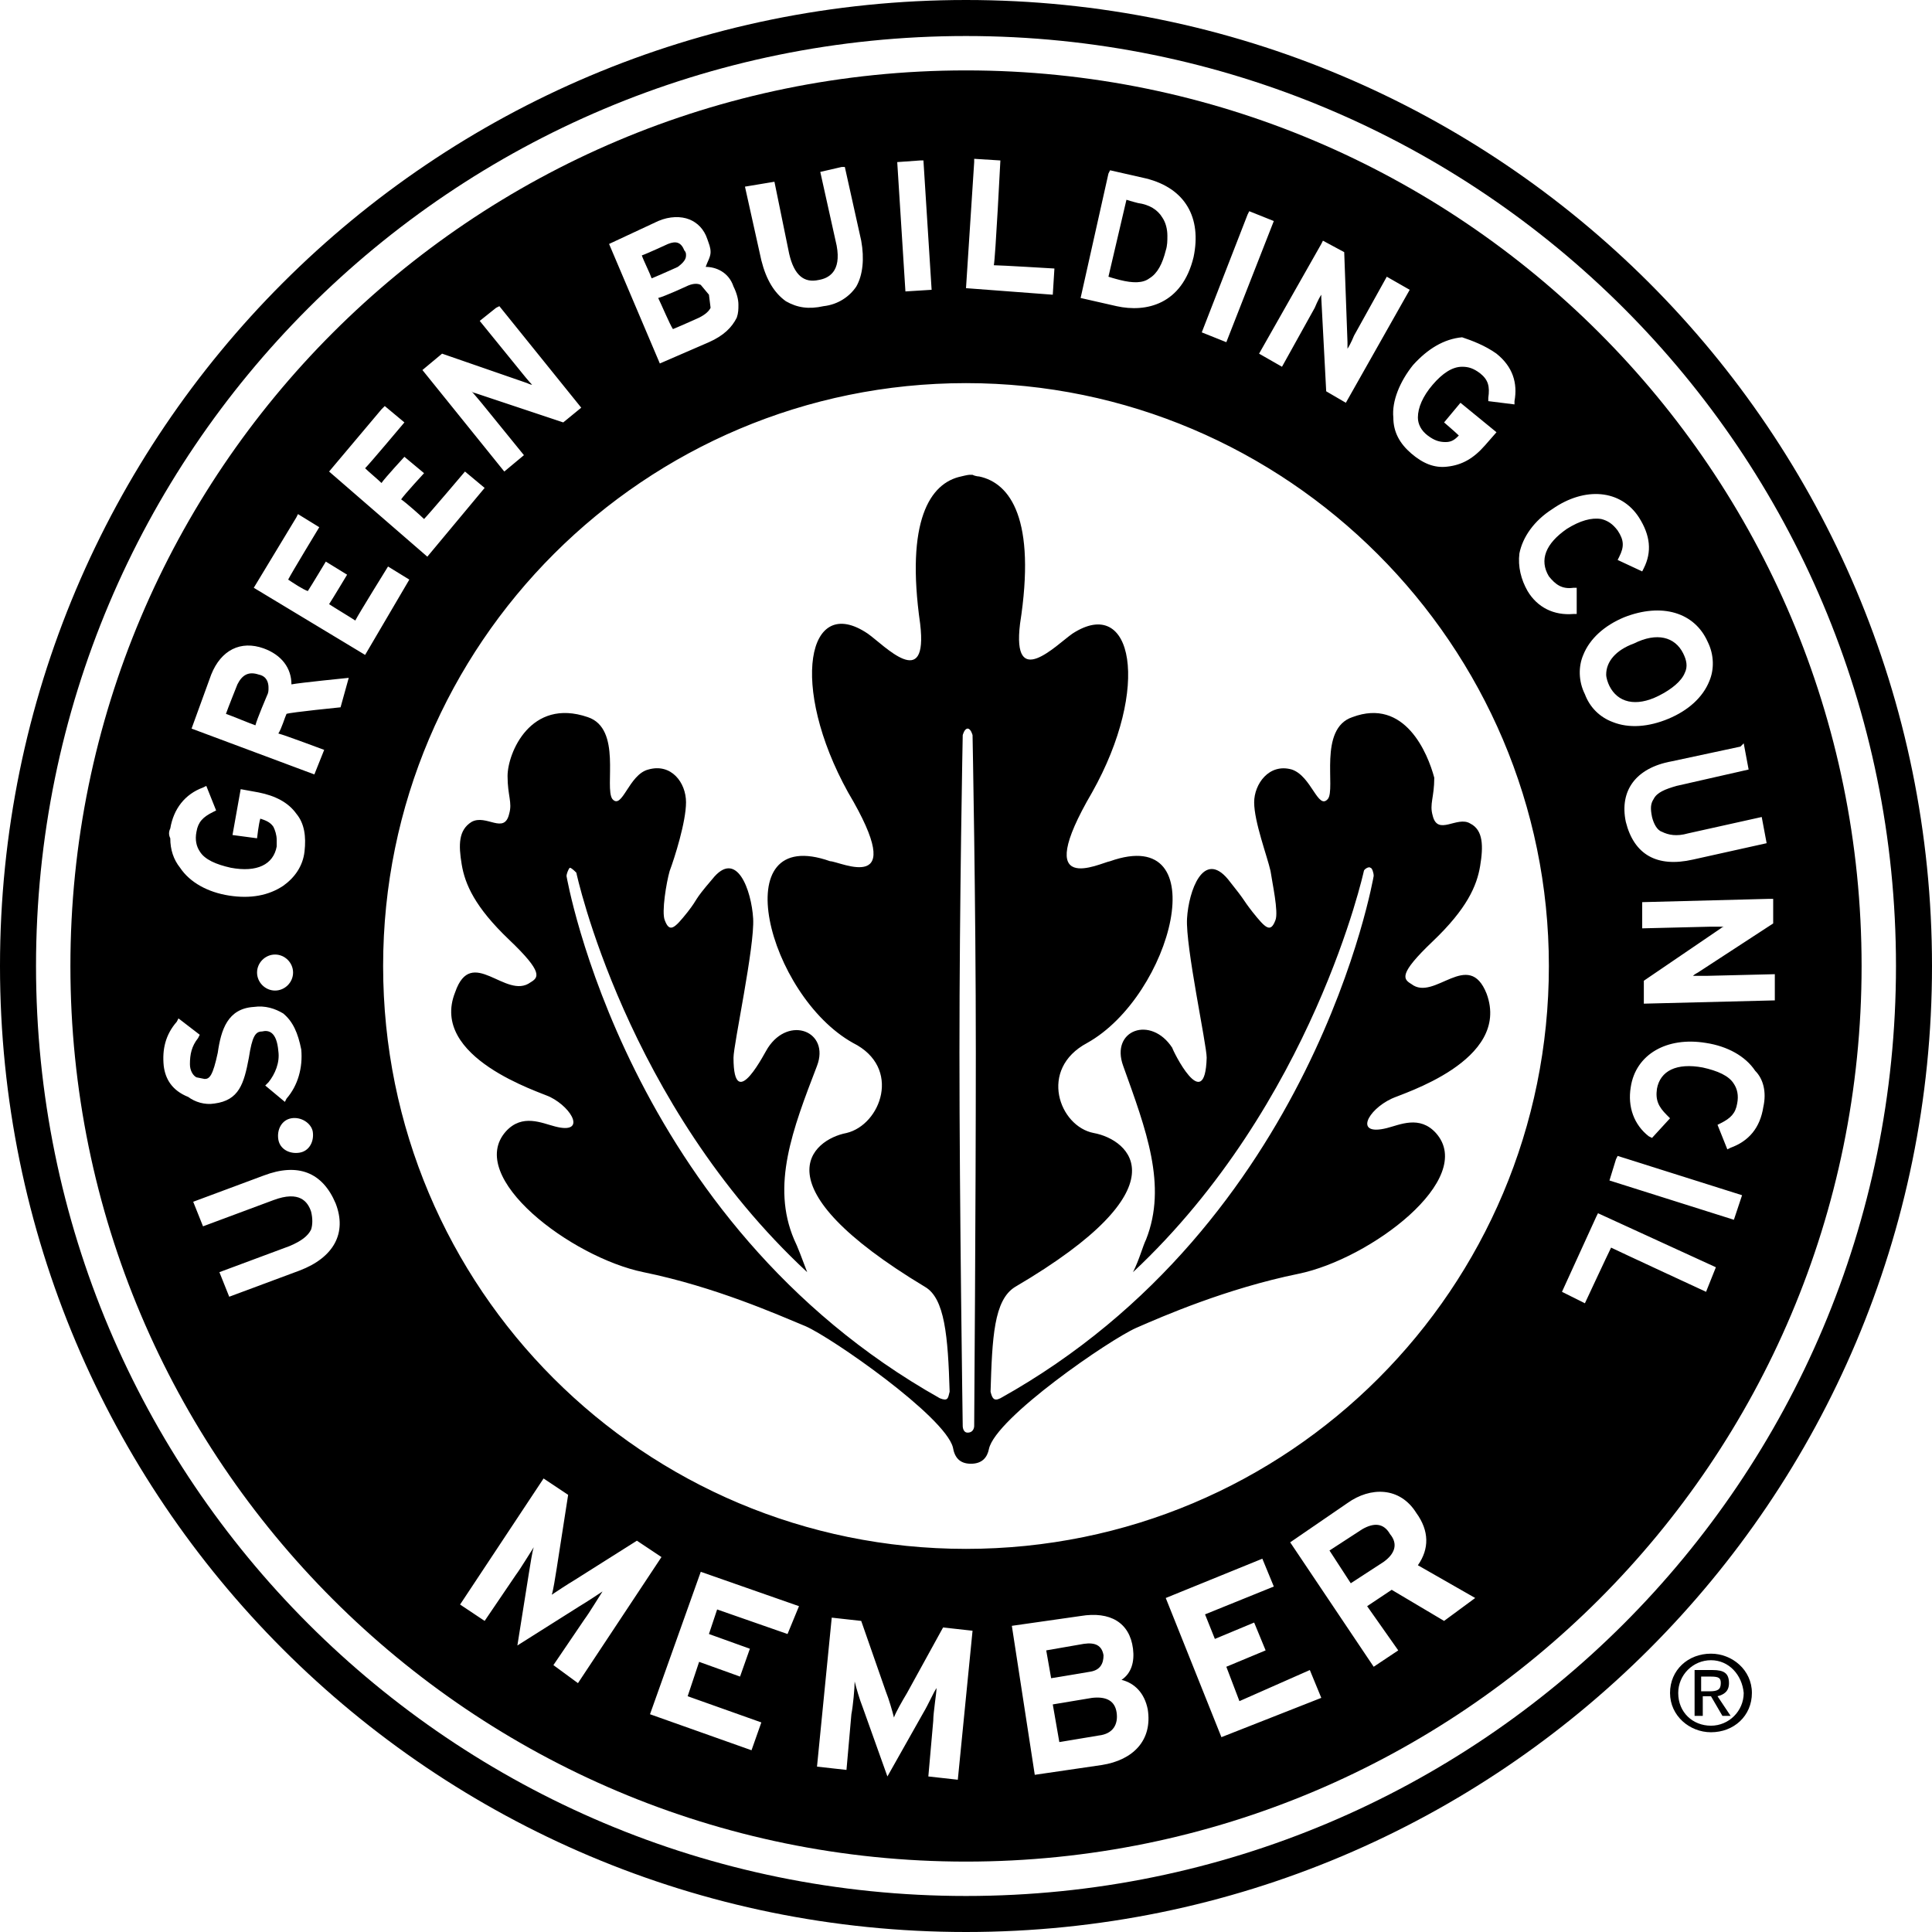
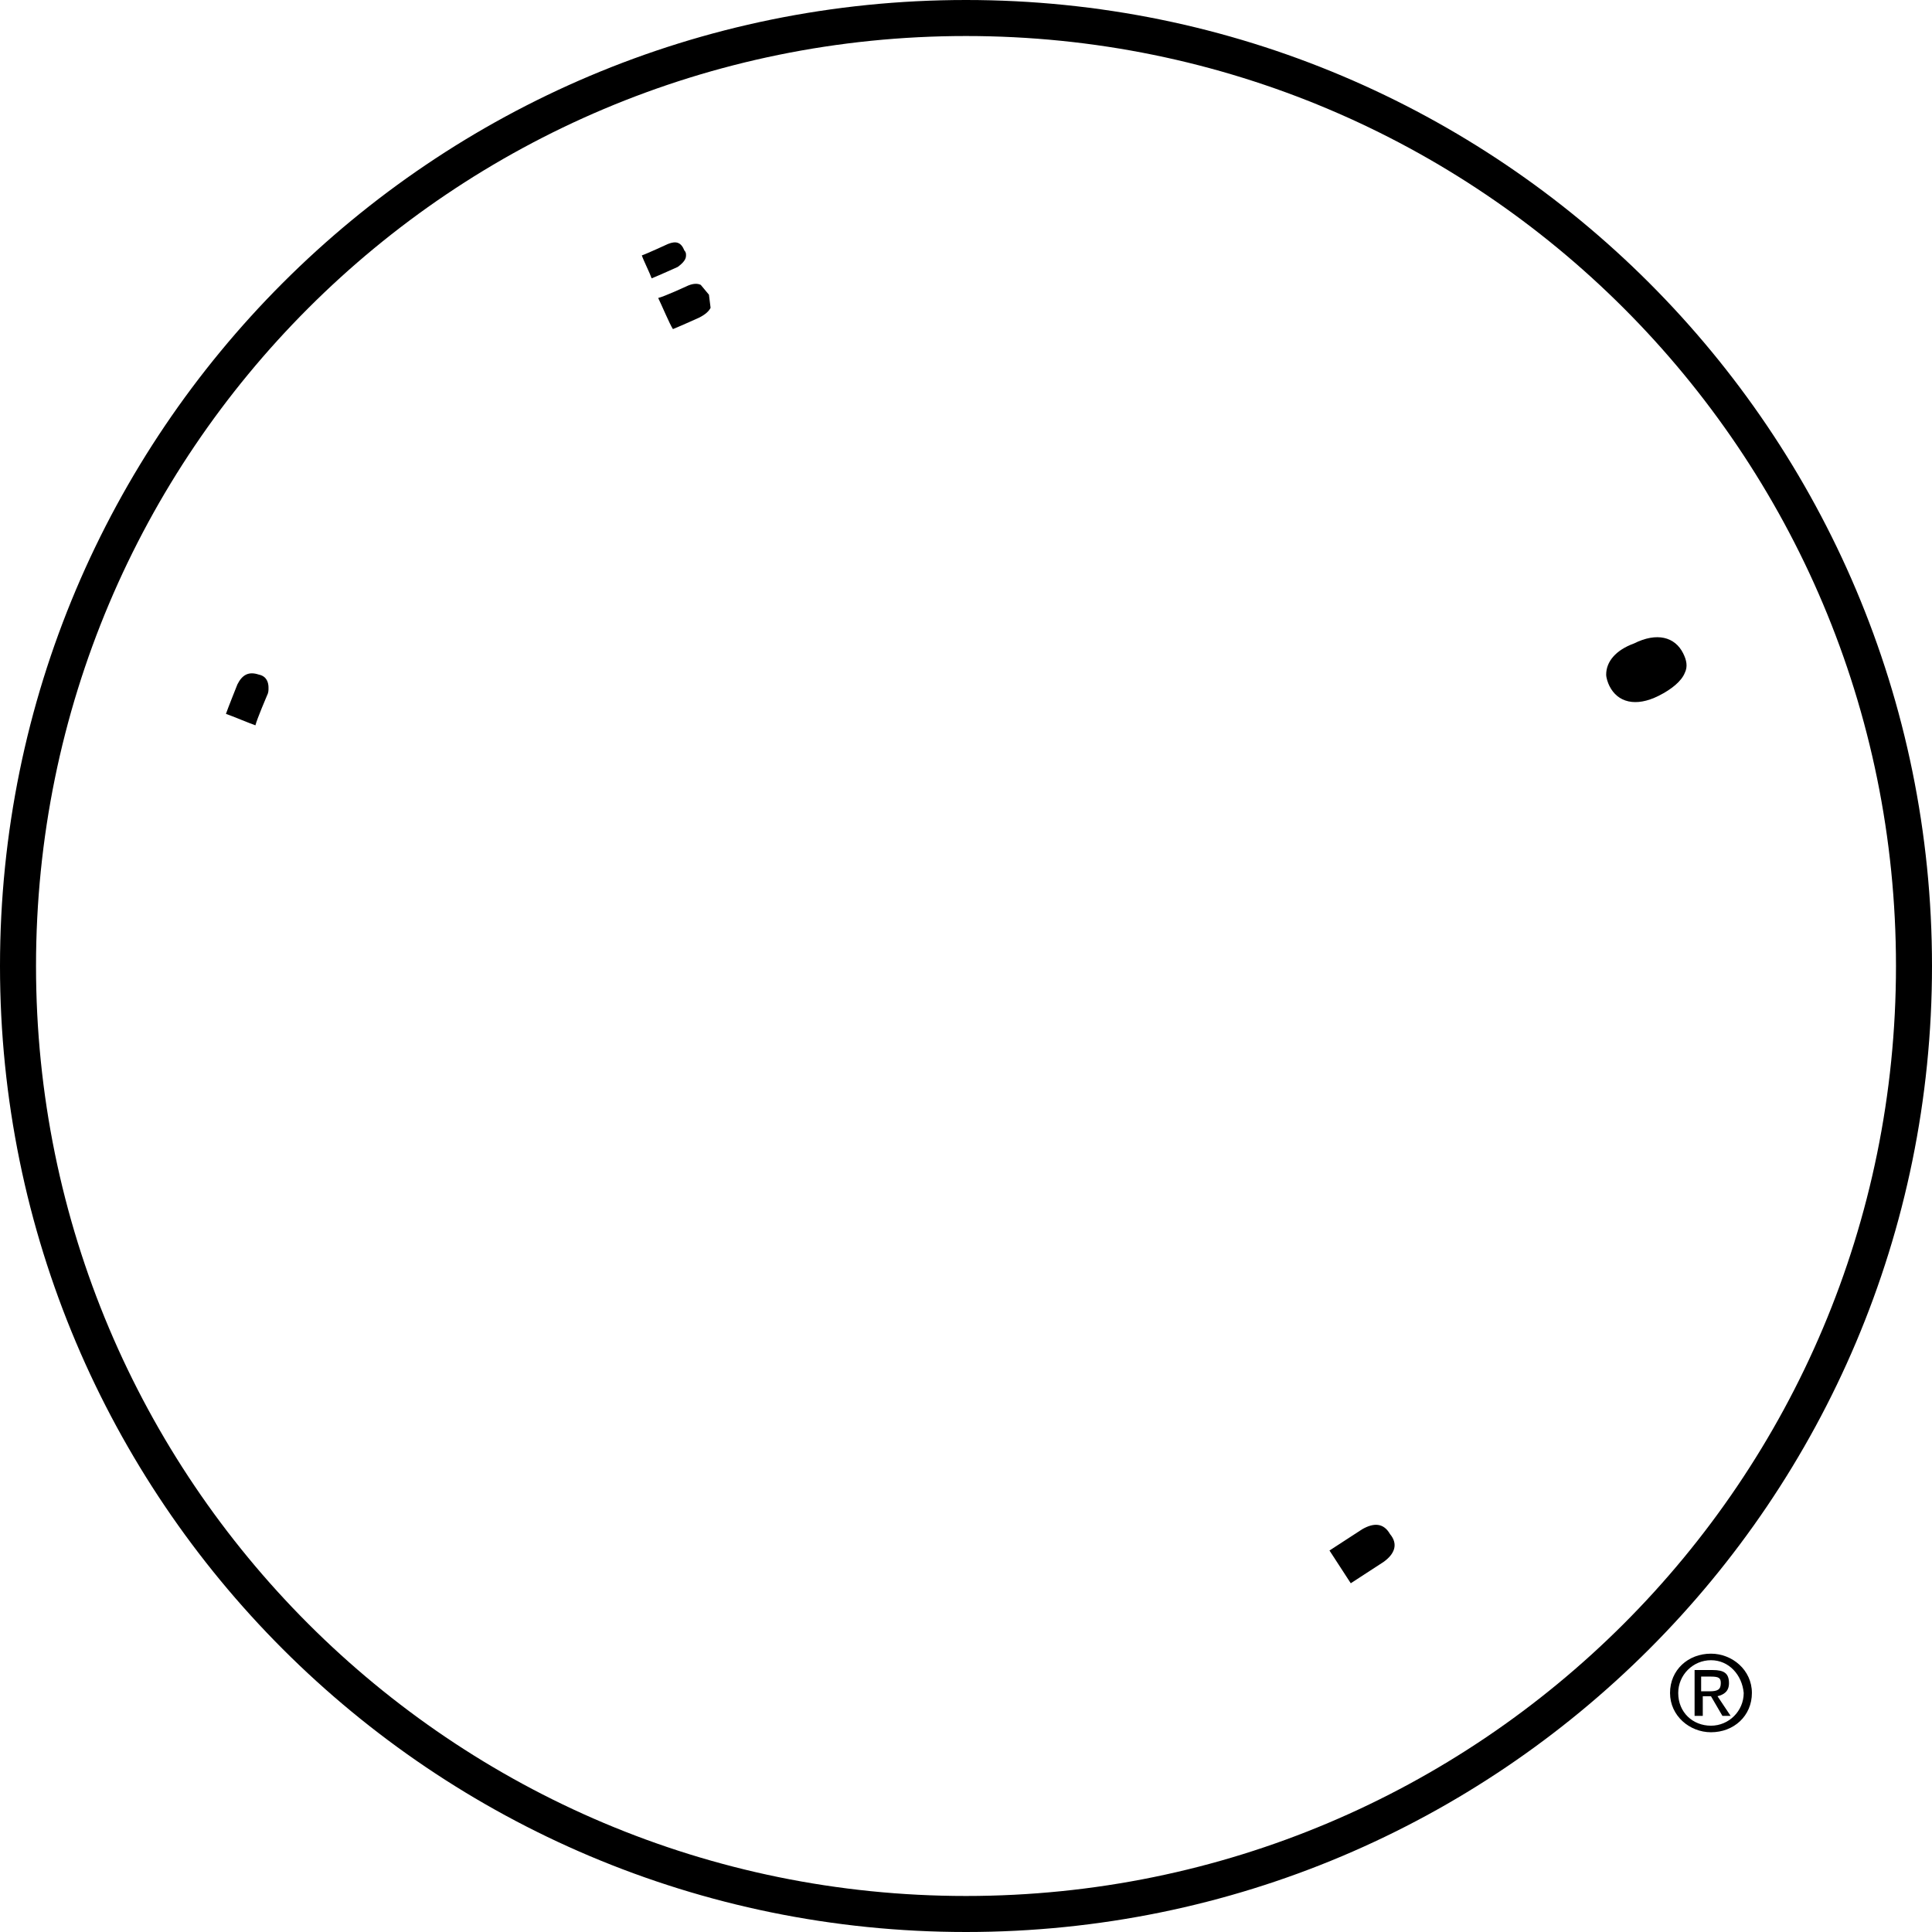
<svg xmlns="http://www.w3.org/2000/svg" version="1.1" id="Layer_1" x="0px" y="0px" viewBox="0 0 118 118" style="enable-background:new 0 0 118 118;" xml:space="preserve">
  <g>
    <path d="M59,0C26.4,0,0,26.4,0,59c0,32.6,26.4,59,59,59c32.6,0,59-26.4,59-59C118,26.4,91.6,0,59,0z M59,115.8   C27.6,115.8,2.2,90.4,2.2,59C2.2,27.6,27.6,2.2,59,2.2c31.4,0,56.8,25.4,56.8,56.8C115.8,90.4,90.4,115.8,59,115.8z" />
    <g>
      <path d="M104.5,101c1.3,0,2.5,1,2.5,2.4c0,1.4-1.1,2.4-2.5,2.4c-1.3,0-2.5-1-2.5-2.4C102,102,103.1,101,104.5,101z M104.5,101.4    c-1.1,0-2,0.9-2,2c0,1.2,0.9,2,2,2c1.1,0,2-0.9,2-2C106.4,102.3,105.6,101.4,104.5,101.4z M103.9,104.8h-0.4V102h1.1    c0.7,0,1,0.2,1,0.8c0,0.5-0.3,0.7-0.7,0.8l0.8,1.2h-0.5l-0.7-1.2h-0.5V104.8z M103.9,103.3h0.5c0.5,0,0.7-0.1,0.7-0.5    c0-0.3-0.1-0.4-0.6-0.4h-0.6V103.3z" />
    </g>
    <g>
-       <path d="M67.4,101.1c-0.1-0.6-0.5-0.8-1.2-0.7l-2.3,0.4l0.3,1.7l2.4-0.4C67.2,102,67.4,101.6,67.4,101.1z" />
      <path d="M98.1,41.2c0,0.2,0.1,0.5,0.2,0.7c0.5,1,1.6,1.3,3,0.6c0.8-0.4,1.4-0.9,1.6-1.4c0.2-0.4,0.1-0.8-0.1-1.2    c-0.5-1-1.6-1.3-3-0.6C98.7,39.7,98.1,40.4,98.1,41.2z" />
-       <path d="M70.2,17c0.5-0.3,0.8-0.9,1-1.7c0.1-0.3,0.1-0.6,0.1-0.9c0-0.4-0.1-0.8-0.3-1.1c-0.3-0.5-0.8-0.8-1.5-0.9    c0,0-0.4-0.1-0.7-0.2c-0.1,0.4-1,4.3-1.1,4.7c0.3,0.1,0.7,0.2,0.7,0.2C69.2,17.3,69.8,17.3,70.2,17z" />
-       <path d="M82.6,43.8c-2.1,0.7-1,4.4-1.5,5c-0.6,0.7-1-1.4-2.2-1.8c-1.4-0.4-2.3,0.9-2.3,2c0,1.2,0.8,3.3,1,4.2    c0.1,0.7,0.5,2.5,0.3,3c-0.3,0.8-0.6,0.5-1.4-0.5c-0.7-0.9-0.3-0.5-1.5-2c-1.5-1.8-2.4,0.7-2.5,2.4c-0.1,1.7,1.2,7.7,1.2,8.5    c-0.1,3.6-2.1-0.5-2.1-0.6c-1.3-2-3.8-1.1-3,1.1c1.4,3.9,2.7,7.3,1.4,10.6c-0.2,0.4-0.4,1.2-0.8,2c11-10.3,14.1-24.5,14.1-24.5    c0-0.1,0.3-0.3,0.4-0.2c0.1,0,0.2,0.3,0.2,0.5c0,0-3.6,21.2-22.8,31.9c-0.4,0.2-0.5,0-0.6-0.4c0.1-3.3,0.2-5.6,1.5-6.4    c10.4-6.1,7-9,4.8-9.4c-2.1-0.4-3.4-3.9-0.4-5.5c5.2-2.9,7.9-13.4,1.4-11.1c-0.6,0.1-4.9,2.3-1.1-4.2c3.6-6.4,2.5-12.1-1.2-9.7    c-1,0.7-3.7,3.5-3.2-0.6c1-6.4-0.6-8.6-2.5-9c0,0-0.2,0-0.4-0.1l-0.2,0v0c-0.1,0-0.5,0.1-0.5,0.1c-1.9,0.4-3.4,2.7-2.5,9    c0.5,4.2-2.2,1.3-3.2,0.6c-3.7-2.5-4.8,3.2-1.2,9.7c3.8,6.4-0.5,4.2-1.1,4.2c-6.5-2.3-3.8,8.2,1.4,11.1c3,1.5,1.7,5-0.4,5.5    c-2.1,0.4-5.5,3.2,4.8,9.4c1.2,0.7,1.4,3,1.5,6.4c-0.1,0.4-0.1,0.6-0.6,0.4C38.2,74.6,34.6,53.5,34.6,53.5c0-0.1,0.1-0.4,0.2-0.5    c0.1,0,0.3,0.2,0.4,0.3c0,0,3,14.1,14.1,24.4c-0.3-0.8-0.6-1.6-0.8-2c-1.4-3.3-0.1-6.7,1.4-10.6c0.8-2.1-1.7-3.1-3-1.1    c-0.1,0.1-2.1,4.2-2.1,0.6c0-0.8,1.3-6.8,1.2-8.5c-0.1-1.7-1-4.3-2.5-2.4c-1.2,1.4-0.8,1.1-1.5,2c-0.8,1-1.1,1.3-1.4,0.5    c-0.2-0.5,0.1-2.3,0.3-3c0.3-0.8,1-3,1-4.2c0-1.2-0.9-2.4-2.3-2c-1.2,0.3-1.6,2.5-2.2,1.8c-0.5-0.7,0.6-4.3-1.5-5    C32.4,42.6,31,46,31,47.4c0,1.2,0.3,1.6,0.1,2.3c-0.3,1.3-1.4,0-2.3,0.5c-0.8,0.5-0.8,1.4-0.6,2.6c0.2,1.2,0.8,2.6,2.9,4.6    c2.1,2,1.8,2.3,1.3,2.6c-1.5,1.1-3.6-2.3-4.6,0.6c-1.6,4,5.2,6.1,5.8,6.4c1.4,0.7,2.2,2.3,0.3,1.8c-0.8-0.2-2-0.8-3,0.3    c-2.5,2.8,4,7.7,8.4,8.6c4.4,0.9,8.2,2.6,9.9,3.3c1.6,0.7,8.5,5.5,9,7.4c0.1,0.6,0.4,1,1.1,1c0.7,0,1-0.4,1.1-0.9    c0.4-1.9,7.4-6.7,9-7.4c1.6-0.7,5.5-2.4,9.9-3.3c4.4-0.9,10.9-5.8,8.4-8.6c-1-1.1-2.2-0.5-3-0.3c-2,0.5-1.2-1.1,0.3-1.8    c0.6-0.3,7.3-2.3,5.8-6.4c-1.1-2.8-3.2,0.5-4.6-0.6c-0.5-0.3-0.8-0.6,1.3-2.6c2.1-2,2.7-3.4,2.9-4.6c0.2-1.2,0.2-2.2-0.6-2.6    c-0.8-0.5-2,0.8-2.3-0.5c-0.2-0.7,0.1-1.1,0.1-2.3C87.2,46,85.8,42.6,82.6,43.8z M59.5,87.1c0,0,0,0.4-0.4,0.4    c-0.3,0-0.3-0.4-0.3-0.4s-0.2-13.5-0.2-22.8s0.2-19.4,0.2-19.4s0.1-0.4,0.3-0.4s0.3,0.4,0.3,0.4s0.2,10.1,0.2,19.4    S59.5,87.1,59.5,87.1z" />
      <path d="M15.8,41.2c-0.6-0.2-1,0-1.3,0.6c0,0-0.6,1.5-0.7,1.8c0.3,0.1,1.5,0.6,1.8,0.7c0.1-0.4,0.7-1.8,0.7-1.8    c0.1-0.2,0.1-0.3,0.1-0.5C16.4,41.7,16.3,41.3,15.8,41.2z" />
      <path d="M41.9,15.6c0-0.1,0-0.2-0.1-0.3c-0.2-0.5-0.5-0.6-1-0.4c0,0-1.3,0.6-1.6,0.7c0.1,0.3,0.5,1.1,0.6,1.4    c0.5-0.2,1.6-0.7,1.6-0.7C41.8,16,41.9,15.8,41.9,15.6z" />
      <path d="M41.1,20.1c0.5-0.2,1.6-0.7,1.6-0.7c0.4-0.2,0.6-0.4,0.7-0.6l-0.1-0.8l-0.5-0.6c-0.2-0.1-0.5-0.1-0.9,0.1    c0,0-1.3,0.6-1.7,0.7C40.4,18.6,40.9,19.8,41.1,20.1z" />
-       <path d="M66.7,103.7l-2.4,0.4l0.4,2.3l2.4-0.4c0.9-0.1,1.2-0.7,1.1-1.4C68.1,103.9,67.6,103.6,66.7,103.7z" />
      <path d="M83.2,93.4l-2,1.3l1.3,2l2-1.3c0.7-0.5,0.9-1.1,0.4-1.7C84.5,93,83.9,93,83.2,93.4z" />
-       <path d="M59,4.3C28.8,4.3,4.3,28.8,4.3,59s24.5,54.7,54.7,54.7c30.2,0,54.7-24.5,54.7-54.7S89.2,4.3,59,4.3z M108.3,54.9l0,1.5    l-4.6,3c0,0-0.2,0.1-0.3,0.2c0.2,0,0.9,0,0.9,0l4.1-0.1l0,1.6l-8,0.2l0-1.4l4.7-3.2c0,0,0.1-0.1,0.2-0.1c-0.2,0-0.9,0-0.9,0    l-4.1,0.1l0-1.6l7.7-0.2L108.3,54.9z M106.5,45.4l0.3,1.6l-4.4,1c-0.7,0.2-1.2,0.4-1.4,0.8c-0.2,0.3-0.2,0.6-0.1,1.1    c0.1,0.4,0.3,0.8,0.6,0.9c0.4,0.2,0.9,0.3,1.6,0.1l4.5-1l0.3,1.6l-4.5,1c-2.2,0.5-3.6-0.3-4.1-2.3c-0.4-1.9,0.6-3.3,2.8-3.7    l4.2-0.9L106.5,45.4z M104.3,39.2c0.4,0.8,0.4,1.7,0.1,2.4c-0.4,1-1.3,1.8-2.5,2.3c-1.2,0.5-2.4,0.6-3.4,0.2    c-0.8-0.3-1.4-0.9-1.7-1.7c-0.4-0.8-0.4-1.7-0.1-2.4c0.4-1,1.3-1.8,2.5-2.3C101.5,36.8,103.5,37.4,104.3,39.2z M92.8,33.8    c0.2-1,0.9-2,2-2.7c2-1.4,4.2-1.2,5.3,0.5c0.7,1.1,0.8,2.1,0.3,3.1l-0.1,0.2l-1.5-0.7l0.1-0.2c0.3-0.6,0.3-1-0.1-1.6    c-0.3-0.4-0.6-0.6-1-0.7c-0.6-0.1-1.3,0.1-2.1,0.6c-1.3,0.9-1.7,1.9-1.1,2.9c0.4,0.5,0.8,0.8,1.5,0.7l0.2,0l0,1.6l-0.2,0    c-1.2,0.1-2.2-0.4-2.8-1.4C92.9,35.4,92.7,34.6,92.8,33.8z M91.4,21.6c1,0.8,1.3,1.8,1.1,2.9l0,0.2l-1.6-0.2l0-0.2    c0.1-0.7,0-1.1-0.5-1.5c-0.4-0.3-0.7-0.4-1.1-0.4c-0.6,0-1.2,0.4-1.8,1.1c-0.6,0.7-0.9,1.4-0.9,2c0,0.4,0.2,0.8,0.6,1.1    c0.4,0.3,0.7,0.4,1.1,0.4c0.4,0,0.6-0.2,0.8-0.4c-0.2-0.2-0.9-0.8-0.9-0.8l1-1.2l2.2,1.8l-0.7,0.8c-0.7,0.8-1.4,1.2-2.3,1.3    c-0.8,0.1-1.5-0.2-2.2-0.8c-0.7-0.6-1.1-1.3-1.1-2.2c-0.1-1,0.4-2.2,1.2-3.2c0.9-1,1.9-1.6,3-1.7C89.9,20.8,90.7,21.1,91.4,21.6z     M80.8,14.7l1.3,0.7l0.2,5.5c0,0,0,0.2,0,0.4c0.2-0.3,0.4-0.8,0.4-0.8l2-3.6l1.4,0.8l-3.9,6.9l-1.2-0.7l-0.3-5.7c0,0,0-0.1,0-0.2    c-0.2,0.3-0.4,0.8-0.4,0.8l-2,3.6l-1.4-0.8l3.8-6.7L80.8,14.7z M76.2,13.1l0.1-0.2l1.5,0.6l-2.9,7.4l-1.5-0.6L76.2,13.1z     M67.7,10.6l0.1-0.2l2.2,0.5c2.4,0.6,3.4,2.4,2.9,4.8c-0.7,2.9-2.9,3.4-4.7,3l-2.2-0.5L67.7,10.6z M59.5,9.9l0-0.2l1.6,0.1    c0,0-0.3,5.9-0.4,6.4c0.4,0,3.7,0.2,3.7,0.2l-0.1,1.6L59,17.6L59.5,9.9z M56.2,9.8l0.2,0l0.5,7.9l-1.6,0.1l-0.5-7.9L56.2,9.8z     M47.3,11.1l0.9,4.4c0.3,1.3,0.9,1.8,1.8,1.6c0.6-0.1,1.4-0.5,1.1-2.1l-1-4.5l1.3-0.3l0.2,0l1,4.5c0.2,1.1,0.1,2.1-0.3,2.8    c-0.4,0.6-1.1,1.1-2,1.2c-0.9,0.2-1.6,0.1-2.3-0.3c-0.7-0.5-1.2-1.3-1.5-2.5l-1-4.5L47.3,11.1z M40.2,13.5    c0.7-0.3,1.4-0.3,1.9-0.1c0.5,0.2,0.9,0.6,1.1,1.2c0.1,0.3,0.2,0.5,0.2,0.8c0,0.3-0.2,0.6-0.3,0.9c0.6,0,1.4,0.3,1.7,1.2    c0.2,0.4,0.3,0.8,0.3,1.1c0,0.3,0,0.5-0.1,0.8c-0.3,0.6-0.8,1.1-1.7,1.5l-3,1.3l-3.1-7.3L40.2,13.5z M27,21.6l5.2,1.8    c0,0,0.2,0.1,0.3,0.1c-0.2-0.2-0.6-0.7-0.6-0.7l-2.6-3.2l1-0.8l0.2-0.1l5,6.2l-1.1,0.9l-5.4-1.8c0,0-0.1,0-0.2-0.1    c0.1,0.1,0.6,0.7,0.6,0.7l2.6,3.2l-1.2,1l-5-6.2L27,21.6z M23.3,25l0.2-0.2l1.2,1c0,0-2.1,2.5-2.4,2.8c0.2,0.2,0.8,0.7,1,0.9    c0.2-0.3,1.4-1.6,1.4-1.6l1.2,1c0,0-1.2,1.3-1.4,1.6c0.3,0.2,1.2,1,1.4,1.2c0.3-0.3,2.5-2.9,2.5-2.9l1.2,1L26.1,34l-6-5.2L23.3,25    z M10.4,50.6c0.2-1.2,0.9-2.1,2-2.5l0.2-0.1l0.6,1.5L13,49.6c-0.6,0.3-0.9,0.6-1,1.2c-0.1,0.5,0,0.9,0.2,1.2c0.3,0.5,1,0.8,1.9,1    c1.6,0.3,2.6-0.2,2.8-1.3c0-0.1,0-0.2,0-0.4c0-0.3-0.1-0.6-0.2-0.8c-0.2-0.3-0.5-0.4-0.8-0.5c-0.1,0.3-0.2,1.2-0.2,1.2L14.2,51    l0.5-2.8l1.1,0.2c1,0.2,1.8,0.6,2.3,1.3c0.5,0.6,0.6,1.4,0.5,2.3c-0.1,0.9-0.6,1.6-1.3,2.1c-0.9,0.6-2,0.8-3.3,0.6    c-1.3-0.2-2.4-0.8-3-1.7c-0.4-0.5-0.6-1.1-0.6-1.8C10.3,51,10.3,50.8,10.4,50.6z M19.1,69.1c0.1,0.6-0.2,1.2-0.8,1.3    c-0.6,0.1-1.2-0.2-1.3-0.8c-0.1-0.6,0.2-1.2,0.8-1.3h0C18.4,68.2,19,68.6,19.1,69.1z M17.9,59.4c0,0.6-0.5,1.1-1.1,1.1    c-0.6,0-1.1-0.5-1.1-1.1c0-0.6,0.5-1.1,1.1-1.1C17.4,58.3,17.9,58.8,17.9,59.4z M10,65.1c-0.1-1,0.1-1.9,0.8-2.7l0.1-0.2l1.3,1    l-0.1,0.2c-0.4,0.5-0.5,1-0.5,1.6c0,0.4,0.2,0.7,0.4,0.8l0.5,0.1c0.3,0,0.5-0.2,0.8-1.6c0.2-1.4,0.6-2.7,2.2-2.8    c0.7-0.1,1.3,0.1,1.8,0.4c0.6,0.5,0.9,1.2,1.1,2.2c0.1,1.1-0.2,2.2-0.9,3l-0.1,0.2l-1.2-1l0.2-0.2c0.4-0.5,0.7-1.2,0.6-1.9    c-0.1-1.2-0.6-1.3-1-1.2c-0.4,0-0.6,0.3-0.8,1.6c-0.3,1.6-0.6,2.6-2.1,2.8c-0.6,0.1-1.2-0.1-1.6-0.4C10.5,66.6,10.1,65.9,10,65.1z     M18.3,77.6L14,79.2l-0.6-1.5l4.3-1.6c0.7-0.3,1.1-0.6,1.3-1c0.1-0.3,0.1-0.7,0-1.1c-0.2-0.6-0.7-1.3-2.3-0.7l-4.3,1.6l-0.6-1.5    l4.3-1.6c2.1-0.8,3.6-0.2,4.4,1.7C21.2,75.3,20.4,76.8,18.3,77.6z M20.8,43.2c0,0-3,0.3-3.3,0.4c-0.1,0.2-0.3,0.9-0.5,1.2    c0.4,0.1,2.8,1,2.8,1l-0.6,1.5l-7.5-2.8l1.2-3.3c0.6-1.5,1.8-2.1,3.2-1.6c1.1,0.4,1.7,1.2,1.7,2.2c0,0,0,0,0,0    c0.5-0.1,3.5-0.4,3.5-0.4L20.8,43.2z M15.5,35.9l2.6-4.3l0.1-0.2l1.3,0.8c0,0-1.7,2.8-1.9,3.2c0.3,0.2,0.9,0.6,1.2,0.7    c0.2-0.3,1.1-1.8,1.1-1.8l1.3,0.8c0,0-0.9,1.5-1.1,1.8c0.3,0.2,1.3,0.8,1.6,1c0.2-0.4,2-3.3,2-3.3l1.3,0.8L22.3,40L15.5,35.9z     M33.8,101.7l1.9-2.8c0.3-0.4,0.9-1.4,1.1-1.7c-0.3,0.2-0.9,0.6-1.4,0.9l-3.8,2.4l0.7-4.4c0.1-0.6,0.2-1.3,0.3-1.6    c-0.2,0.3-0.8,1.3-1.1,1.7l-1.9,2.8l-1.5-1l5.1-7.7l1.5,1L34,95.8c-0.1,0.6-0.2,1.3-0.3,1.6c0.3-0.2,0.9-0.6,1.4-0.9l3.8-2.4    l1.5,1l-5.1,7.7L33.8,101.7z M48.1,99.8l-4.3-1.5l-0.5,1.5l2.5,0.9l-0.6,1.7l-2.5-0.9l-0.7,2.1l4.5,1.6l-0.6,1.7l-6.2-2.2l3.1-8.7    l6,2.1L48.1,99.8z M58.5,108.7l-1.8-0.2l0.3-3.4c0-0.5,0.2-1.7,0.2-2c-0.2,0.3-0.5,1-0.8,1.5l-2.2,3.9l-1.5-4.2    c-0.2-0.5-0.4-1.2-0.5-1.6c0,0.4-0.1,1.5-0.2,2l-0.3,3.4l-1.8-0.2l0.9-9.1l1.8,0.2l1.5,4.3c0.2,0.5,0.4,1.2,0.5,1.6    c0.1-0.3,0.5-1,0.8-1.5l2.2-4l1.8,0.2L58.5,108.7z M67.3,107.8l-4.1,0.6l-1.4-9.1l4.2-0.6c1.8-0.3,3,0.4,3.2,2    c0.1,0.8-0.1,1.5-0.7,1.9c0.8,0.2,1.4,0.8,1.6,1.8C70.4,106.3,69.2,107.5,67.3,107.8z M74.6,106.1l-3.4-8.5l5.9-2.4l0.7,1.7    l-4.2,1.7l0.6,1.5l2.4-1l0.7,1.7l-2.4,1l0.8,2.1L80,102l0.7,1.7L74.6,106.1z M88.2,99L85,97.1l-1.5,1l1.9,2.7l-1.5,1l-5.1-7.6    l3.5-2.4c1.4-1,3.2-1,4.2,0.6c0.8,1.1,0.8,2.2,0.1,3.2l3.5,2L88.2,99z M59,94.6c-19.7,0-35.6-15.9-35.6-35.6    c0-19.7,16-35.6,35.6-35.6s35.6,16,35.6,35.6C94.6,78.7,78.7,94.6,59,94.6z M104.2,78.9c0,0-5.4-2.5-5.8-2.7    c-0.2,0.4-1.6,3.4-1.6,3.4l-1.4-0.7l2.1-4.6l0.1-0.2l7.2,3.3L104.2,78.9z M105.9,74.5l-7.6-2.4l0.4-1.3l0.1-0.2l7.6,2.4    L105.9,74.5z M107.7,67.6c-0.2,1.3-0.9,2.1-2,2.5l-0.2,0.1l-0.6-1.5l0.2-0.1c0.6-0.3,0.9-0.6,1-1.2c0.1-0.5,0-0.9-0.2-1.2    c-0.3-0.5-1-0.8-1.9-1c-1.6-0.3-2.6,0.2-2.8,1.3c-0.1,0.7,0.1,1.1,0.6,1.6l0.2,0.2l-1.1,1.2l-0.2-0.1c-0.9-0.7-1.3-1.8-1.1-3    c0.3-2,2.2-3.1,4.6-2.7c1.3,0.2,2.4,0.8,3,1.7C107.7,65.9,107.9,66.7,107.7,67.6z" />
    </g>
  </g>
</svg>